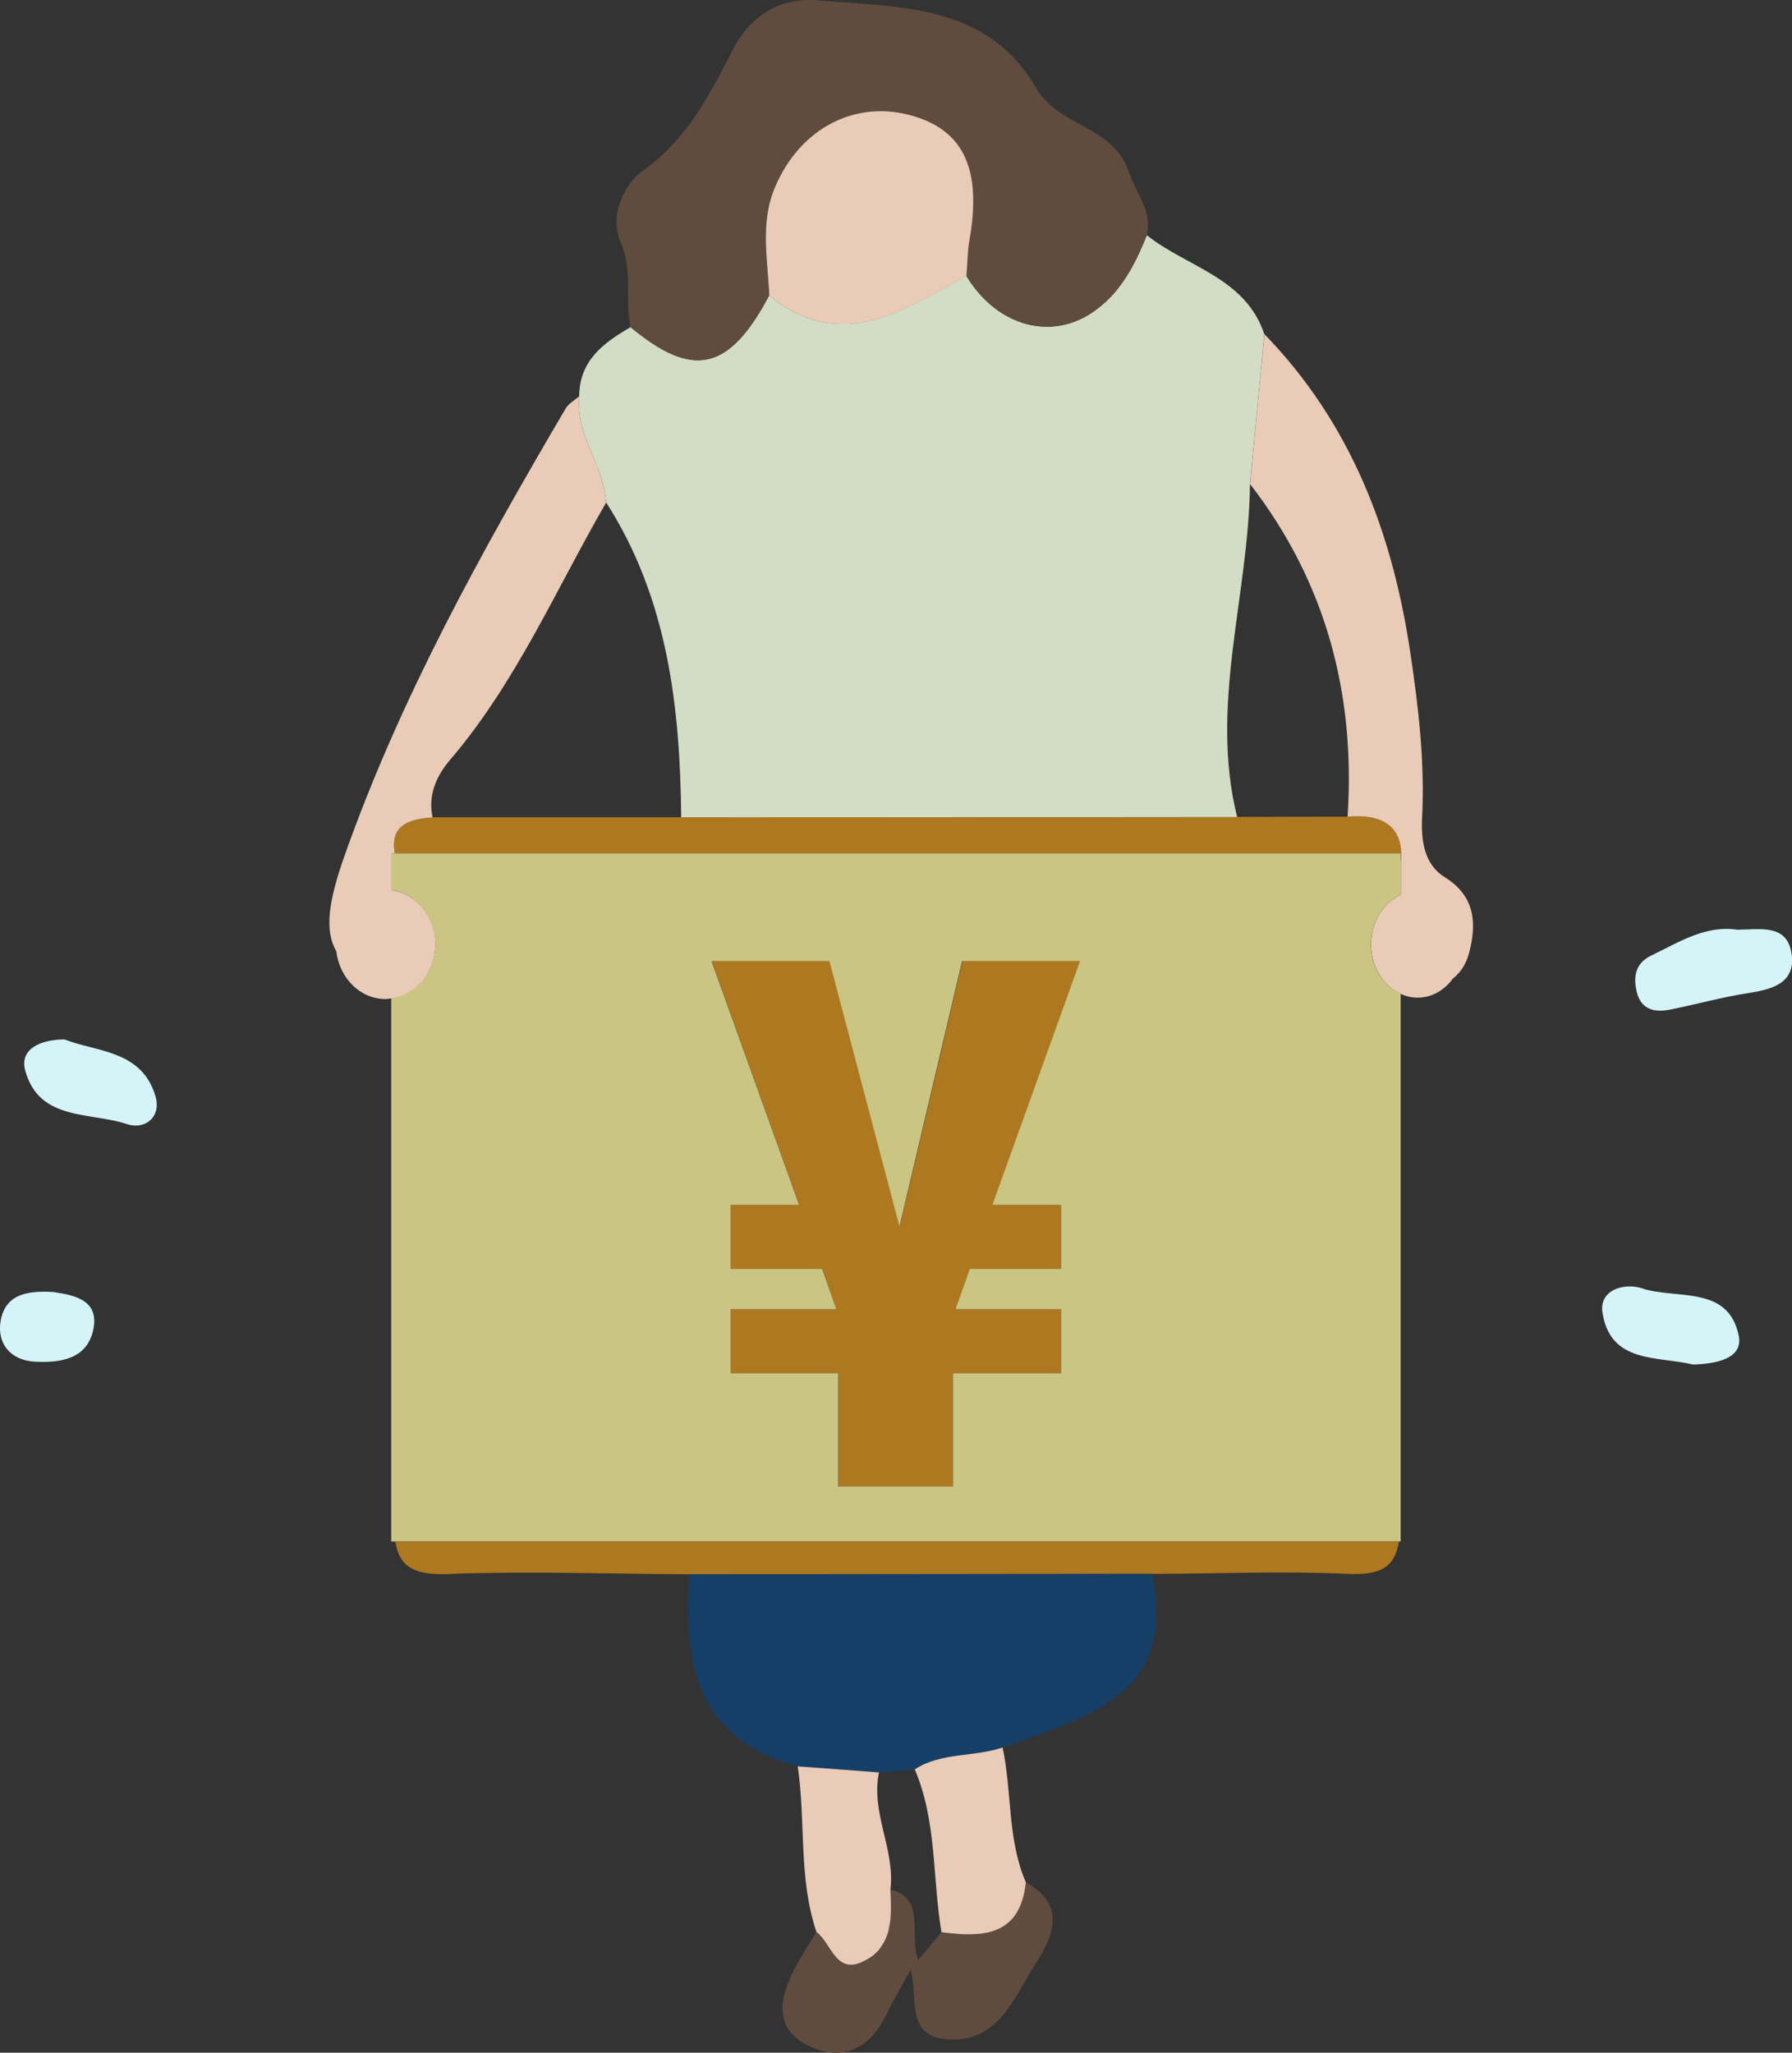
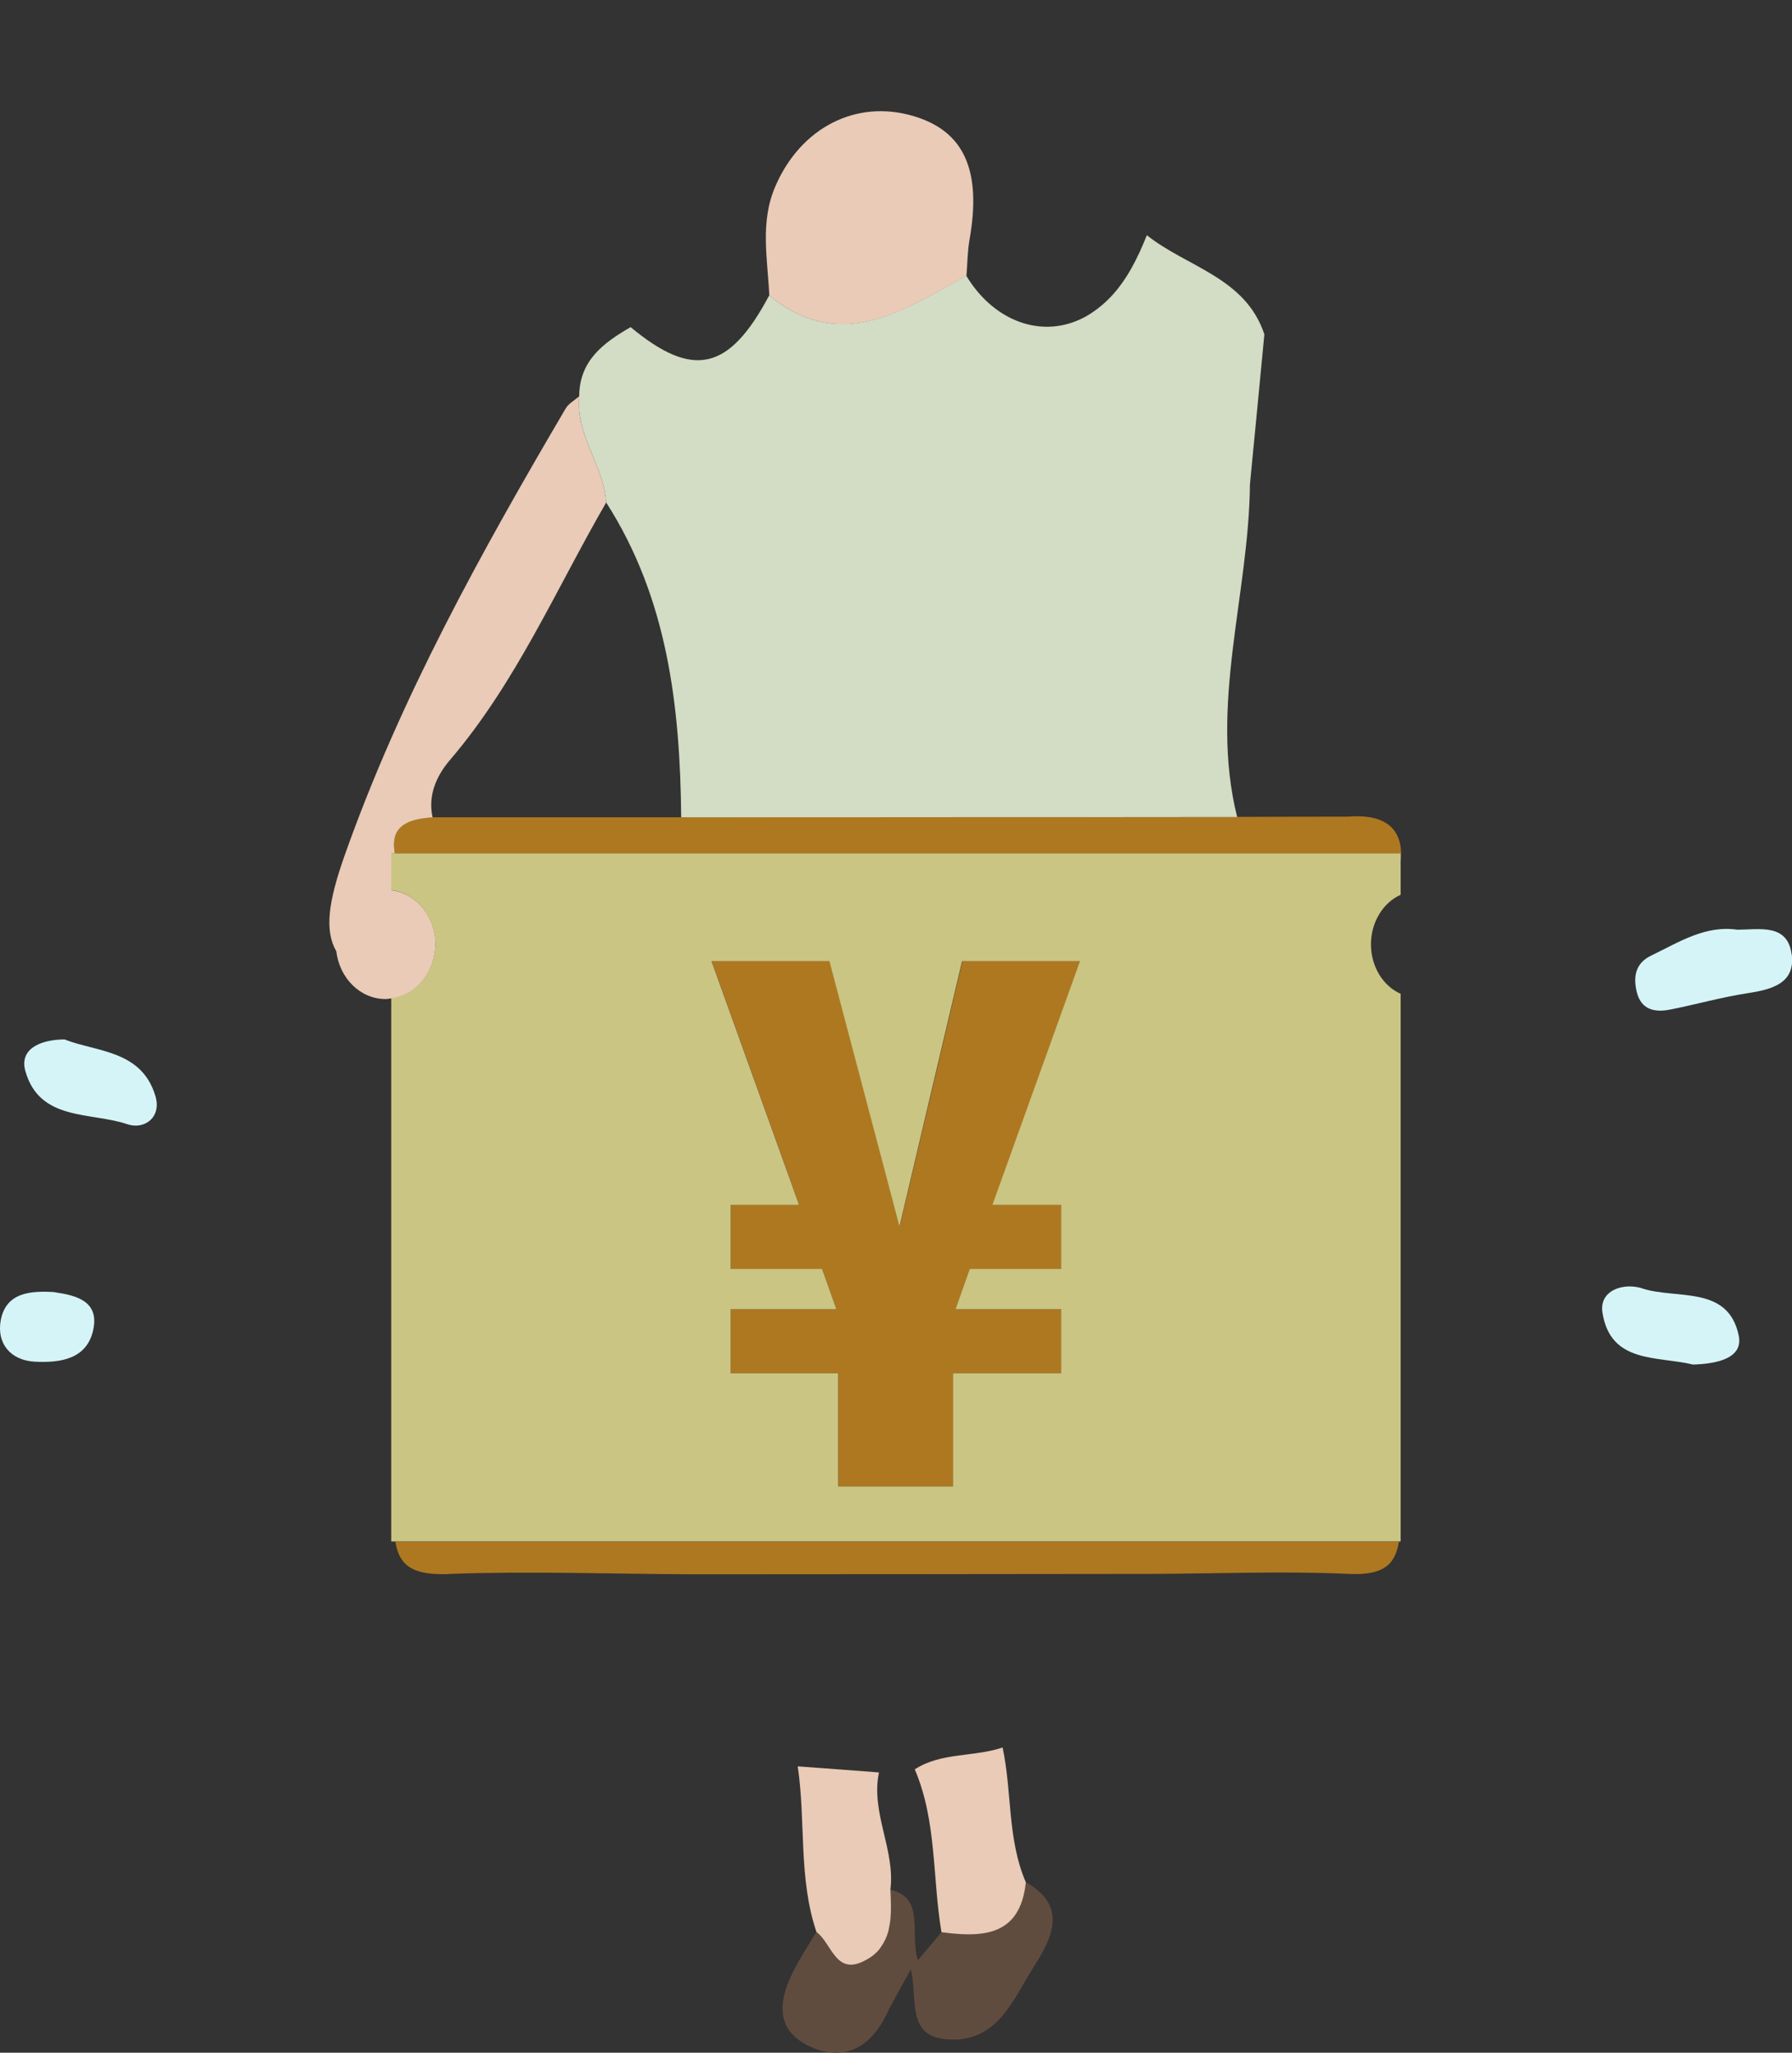
<svg xmlns="http://www.w3.org/2000/svg" id="Layer_2" data-name="Layer 2" viewBox="0 0 144.24 165.22">
  <rect x="0" y="0" width="144.24" height="165.22" fill="#333333" stroke="none" />
  <defs>
    <style>
      .cls-1 {
        fill: #e9cbb7;
      }

      .cls-1, .cls-2, .cls-3, .cls-4, .cls-5, .cls-6, .cls-7, .cls-8 {
        stroke-width: 0px;
      }

      .cls-2 {
        fill: #d3dcc4;
      }

      .cls-3 {
        fill: none;
      }

      .cls-4 {
        fill: #ae7820;
      }

      .cls-5 {
        fill: #163f67;
      }

      .cls-6 {
        fill: #604c3f;
      }

      .cls-7 {
        fill: #d5f4f8;
      }

      .cls-8 {
        fill: #cac582;
      }
    </style>
  </defs>
  <g id="_レイヤー_1" data-name="レイヤー 1">
    <g>
      <path class="cls-3" d="m112.76,69.11c.02-.36,0-.71-.05-1.04.06.33.07.68.05,1.04Z" />
      <path class="cls-3" d="m81.78,154.04c-.2.3-.42.55-.67.76.25-.21.48-.46.67-.76Z" />
      <path class="cls-3" d="m71.49,155.46c-.12.46-.33.88-.61,1.27.28-.38.48-.81.61-1.27Z" />
      <path class="cls-3" d="m99.57,65.75c-6.97,0-13.94,0-20.91.01,6.97,0,13.94,0,20.91-.01,2.96,0,5.92-.01,8.89-.02h0c.63-9.88-1.74-18.87-7.85-26.77-.1,8.94-3.28,17.76-1.03,26.79Z" />
      <path class="cls-3" d="m71.64,154.66c0,.06-.03.12-.03.18,0-.06.03-.12.03-.18Z" />
      <path class="cls-3" d="m70.79,156.88c-.17.21-.37.4-.61.58.24-.18.44-.37.61-.58Z" />
-       <path class="cls-3" d="m48.79,40.44c-.14-2.24-1.47-4.17-1.99-6.32.52,2.14,1.85,4.08,1.99,6.32-4.05,7-7.25,14.5-12.58,20.73-1.05,1.23-1.79,2.82-1.39,4.61,6.67,0,13.34,0,20,0-.09-8.9-1.08-17.59-6.04-25.34Z" />
      <path class="cls-3" d="m71.66,152.09s0,0,0,0c2.88.69,1.51,3.5,2.24,5.68.9-1.07,1.39-1.66,1.89-2.25,0,0,0,0,0,0-.74-4.36-.36-8.91-2.15-13.11-.96.08-1.92.16-2.89.24h0c-.69,3.24,1.32,6.22.92,9.43Z" />
-       <path class="cls-3" d="m111.62,66.29c.13.09.24.18.35.28-.1-.1-.22-.19-.35-.28Z" />
      <path class="cls-4" d="m99.57,65.75c-6.97,0-13.94,0-20.91.01-7.95,0-15.89.01-23.84.02h0c-6.67,0-13.34,0-20,0-2.93.16-3.3,1.4-3.04,2.9h80.97v.64c0-.07.02-.15.02-.22.02-.36,0-.71-.05-1.04-.1-.58-.33-1.09-.74-1.49-.1-.1-.22-.2-.35-.28-.67-.45-1.67-.68-3.16-.56h0c-2.96,0-5.92.01-8.89.02Z" />
      <polygon class="cls-4" points="77.47 77.35 74.95 88.03 72.42 98.71 69.6 88.03 66.78 77.35 57.28 77.35 64.33 96.98 58.83 96.98 58.83 102.13 58.83 102.13 66.18 102.13 66.49 103.03 67.32 105.38 58.83 105.38 58.83 110.53 67.48 110.53 67.48 117.27 67.48 119.64 76.72 119.64 76.72 117.27 76.72 110.53 85.42 110.53 85.42 110.53 85.42 105.38 85.42 105.38 76.92 105.38 77.75 103.03 78.07 102.13 85.42 102.13 85.42 102.13 85.42 102.13 85.42 96.98 85.42 96.98 79.92 96.98 86.96 77.35 77.47 77.35" />
      <path class="cls-4" d="m36.19,126.68c6.42-.23,12.86,0,19.3.03,12.41,0,24.83-.02,37.24-.03,5.28-.02,10.57-.24,15.84,0,2.66.12,3.72-.64,4.03-2.59H31.82c.35,2.12,1.62,2.7,4.37,2.6Z" />
      <path class="cls-2" d="m48.79,40.44c4.96,7.74,5.95,16.43,6.04,25.34h0c7.95,0,15.89,0,23.84-.01,6.97,0,13.94,0,20.91-.01-2.25-9.03.94-17.85,1.03-26.79.39-4.02.78-8.04,1.16-12.06-1.52-4.59-6.23-5.4-9.46-7.98,0,0,0,0,0,0-.73,1.83-1.59,3.58-2.92,4.98-.44.46-.94.89-1.5,1.26-.43.29-.87.52-1.32.69-3.16,1.24-6.7-.2-8.79-3.66-4.75,2.56-9.43,5.86-14.79,2.37-.36-.23-.72-.5-1.08-.79-3.22,6.07-6.12,6.73-11.15,2.55-2.18,1.26-4.13,2.69-4.14,5.57-.04.39-.04.77,0,1.14.03.37.1.73.18,1.09.52,2.14,1.85,4.08,1.99,6.32Z" />
-       <path class="cls-6" d="m61.91,23.78c-.13-2.93-.76-5.87.47-8.75,2.04-4.76,6.53-7.08,11.16-5.69,4.06,1.22,5.47,4.38,4.49,9.93-.17.96-.17,1.96-.25,2.93,2.08,3.46,5.63,4.89,8.79,3.66.45-.18.89-.41,1.32-.69.56-.37,1.05-.8,1.5-1.26,1.33-1.39,2.19-3.15,2.92-4.98,0,0,0,0,0,0,.46-1.96-.87-3.36-1.42-5.03-1.26-3.8-5.67-3.7-7.45-6.76C79.46.27,72.43.6,65.85.03c-3.15-.27-5.49,1.31-6.87,3.98-1.88,3.66-3.67,7.19-7.22,9.72-1.64,1.17-2.7,3.74-1.79,5.81,1.01,2.3.29,4.57.79,6.8,5.03,4.18,7.93,3.52,11.15-2.55Z" />
-       <path class="cls-5" d="m64.21,142.17c1.93.14,3.86.29,5.78.43.25.02.5.04.75.06h0s0,0,0,0c.96-.08,1.93-.16,2.89-.24,2.16-1.39,4.77-.97,7.07-1.76,6.6-2.43,14.12-4.07,12.03-13.98-12.41,0-24.83.02-37.24.03-.51,7.08.53,13.29,8.72,15.47Z" />
-       <path class="cls-1" d="m116.3,70.61c-1.68-1.04-1.93-2.97-1.83-4.86.22-4.46-.3-8.86-.96-13.27-1.45-9.68-4.8-18.44-11.73-25.58-.39,4.02-.78,8.04-1.16,12.06,6.11,7.9,8.49,16.9,7.85,26.77h0c1.49-.12,2.5.11,3.16.56.13.09.24.18.35.28.41.4.64.91.74,1.49.06.33.07.68.05,1.04,0,.07-.01.14-.02.22v2.7c-1.4.62-2.39,2.17-2.39,3.99s1,3.37,2.39,3.99c.42.19.87.3,1.35.3,1.15,0,2.16-.6,2.84-1.53.59-.47,1.06-1.12,1.31-2.07.59-2.25.57-4.53-1.95-6.09Z" />
      <path class="cls-6" d="m81.11,154.79c-1.29,1.06-3.25.99-5.33.73-.49.59-.99,1.17-1.89,2.25-.73-2.18.65-4.99-2.24-5.68.04.86.08,1.74-.02,2.57,0,.06-.03.12-.03.18-.03.21-.06.42-.12.62-.12.46-.32.88-.61,1.27-.04.05-.06.1-.1.15-.17.21-.37.4-.61.58-.24.18-.51.34-.83.47-2.12.93-2.44-1.55-3.63-2.42-.58.98-1.21,1.94-1.74,2.95-1.28,2.43-1.69,4.93,1.28,6.28,2.65,1.2,4.8.1,6.09-2.56.56-1.16,1.22-2.27,1.98-3.66.59,2.31-.42,5.36,2.9,5.62,4.12.33,5.35-3.27,7.06-5.94,1.45-2.27,2.67-4.81-.71-6.71-.12,1.09-.39,1.92-.79,2.53-.2.3-.42.55-.67.76Z" />
      <path class="cls-1" d="m69.35,157.93c.31-.14.59-.3.83-.47.24-.18.44-.37.61-.58.04-.05.06-.1.1-.15.28-.38.48-.81.61-1.27.05-.2.08-.41.12-.62,0-.06.03-.12.03-.18.1-.82.06-1.71.02-2.57,0,0,0,0,0,0,.4-3.21-1.6-6.19-.92-9.43h0c-.25-.02-.5-.04-.75-.06-1.93-.14-3.86-.29-5.79-.43.66,4.43.04,9,1.51,13.34,1.19.87,1.51,3.35,3.63,2.42Z" />
      <path class="cls-1" d="m75.78,155.52s0,0,0,0c2.08.27,4.04.34,5.33-.73.25-.21.48-.46.67-.76.4-.61.68-1.44.79-2.53-1.5-3.47-1.1-7.26-1.87-10.85-2.31.79-4.92.37-7.07,1.76,1.79,4.19,1.41,8.74,2.15,13.11Z" />
      <path class="cls-7" d="m144.21,76.82c-.32-2.5-2.57-2-4.36-1.99-2.61-.38-4.73,1.02-6.94,2.08-1.27.61-1.46,1.69-1.17,2.91.34,1.45,1.44,1.69,2.68,1.44,2.09-.41,4.15-1,6.25-1.32,1.95-.3,3.85-.79,3.55-3.13Z" />
      <path class="cls-7" d="m132.2,103.7c-1.54-.49-3.48.16-3.22,1.92.63,4.17,4.45,3.51,7.29,4.21,1.81-.05,4.08-.46,3.68-2.34-.85-4.06-4.97-2.89-7.75-3.78Z" />
      <path class="cls-7" d="m5.19,83.66c-2.01.02-3.64.8-3.15,2.54,1.13,4.05,5.25,3.29,8.19,4.28,1.41.48,2.79-.56,2.28-2.26-1.11-3.72-4.75-3.54-7.32-4.56Z" />
      <path class="cls-7" d="m4.41,104c-1.92-.12-3.92,0-4.35,2.26-.34,1.84.76,3.24,2.76,3.34,2.05.1,4.22-.2,4.7-2.64.44-2.23-1.37-2.7-3.12-2.95Z" />
      <path class="cls-1" d="m78.04,19.28c.98-5.56-.43-8.72-4.49-9.93-4.64-1.39-9.13.93-11.16,5.69-1.23,2.88-.6,5.82-.47,8.75.36.3.72.56,1.08.79,5.36,3.49,10.04.19,14.79-2.37.08-.97.08-1.96.25-2.93Z" />
      <path class="cls-8" d="m110.35,76.01c0-1.82,1-3.37,2.39-3.99v-3.34H31.49v2.96c2,.25,3.55,2.1,3.55,4.35s-1.55,4.1-3.55,4.35v43.73h81.25v-44.08c-1.4-.62-2.39-2.17-2.39-3.99Zm-24.94,20.97h0v5.15h-7.35l-.32.9-.83,2.35h8.5v5.15h-8.7v9.11h-9.24v-9.11h-8.65v-5.15h8.5l-.83-2.35-.32-.9h-7.35v-5.15h5.5l-7.05-19.62h9.49l2.82,10.68,2.82,10.68,2.52-10.68,2.52-10.68h9.49l-7.05,19.62h5.5Z" />
      <path class="cls-1" d="m35.05,76c0-2.26-1.55-4.1-3.55-4.35v-2.96h.28c-.26-1.5.12-2.74,3.04-2.9-.4-1.8.34-3.38,1.39-4.61,5.33-6.23,8.53-13.73,12.58-20.73-.14-2.24-1.47-4.18-1.99-6.32-.09-.36-.15-.72-.18-1.09-.03-.37-.03-.75,0-1.14-.37.32-.86.58-1.09.98-6.8,11.57-13.31,23.29-17.8,36-1.31,3.72-1.62,6.01-.66,7.69.26,2.16,1.92,3.84,3.96,3.84.16,0,.31-.03.46-.05,2-.25,3.55-2.1,3.55-4.35Z" />
    </g>
  </g>
</svg>